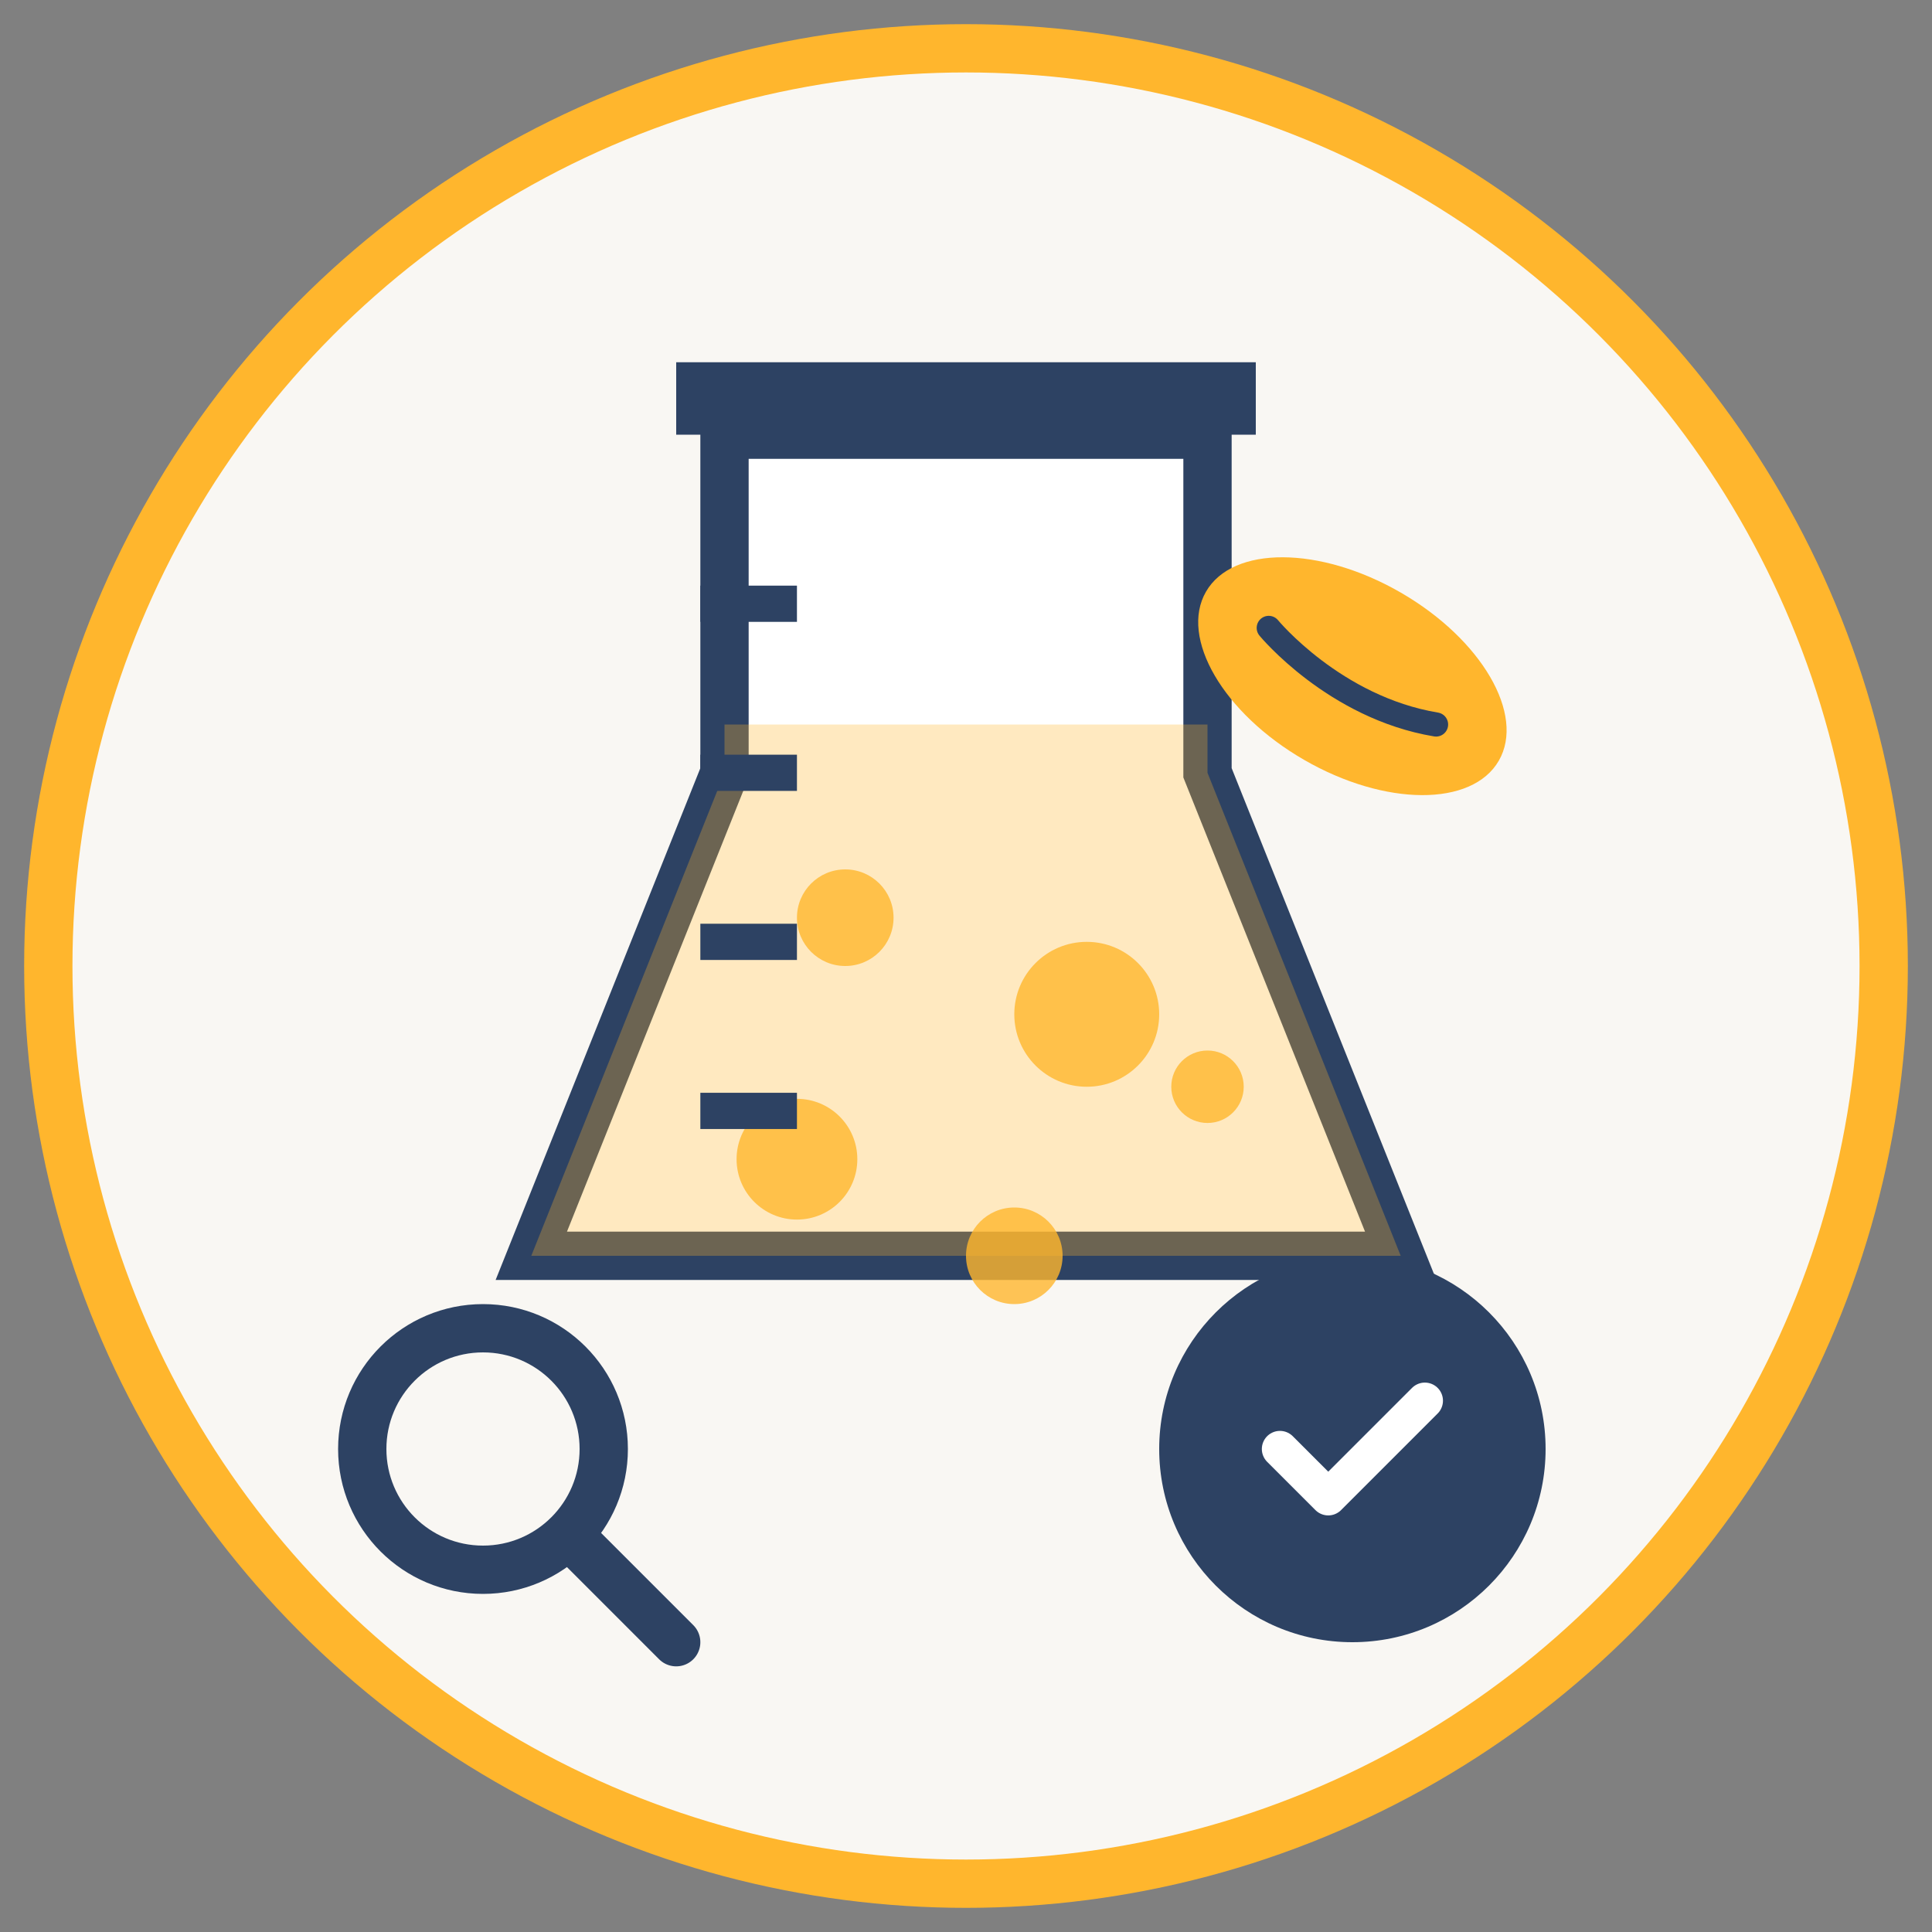
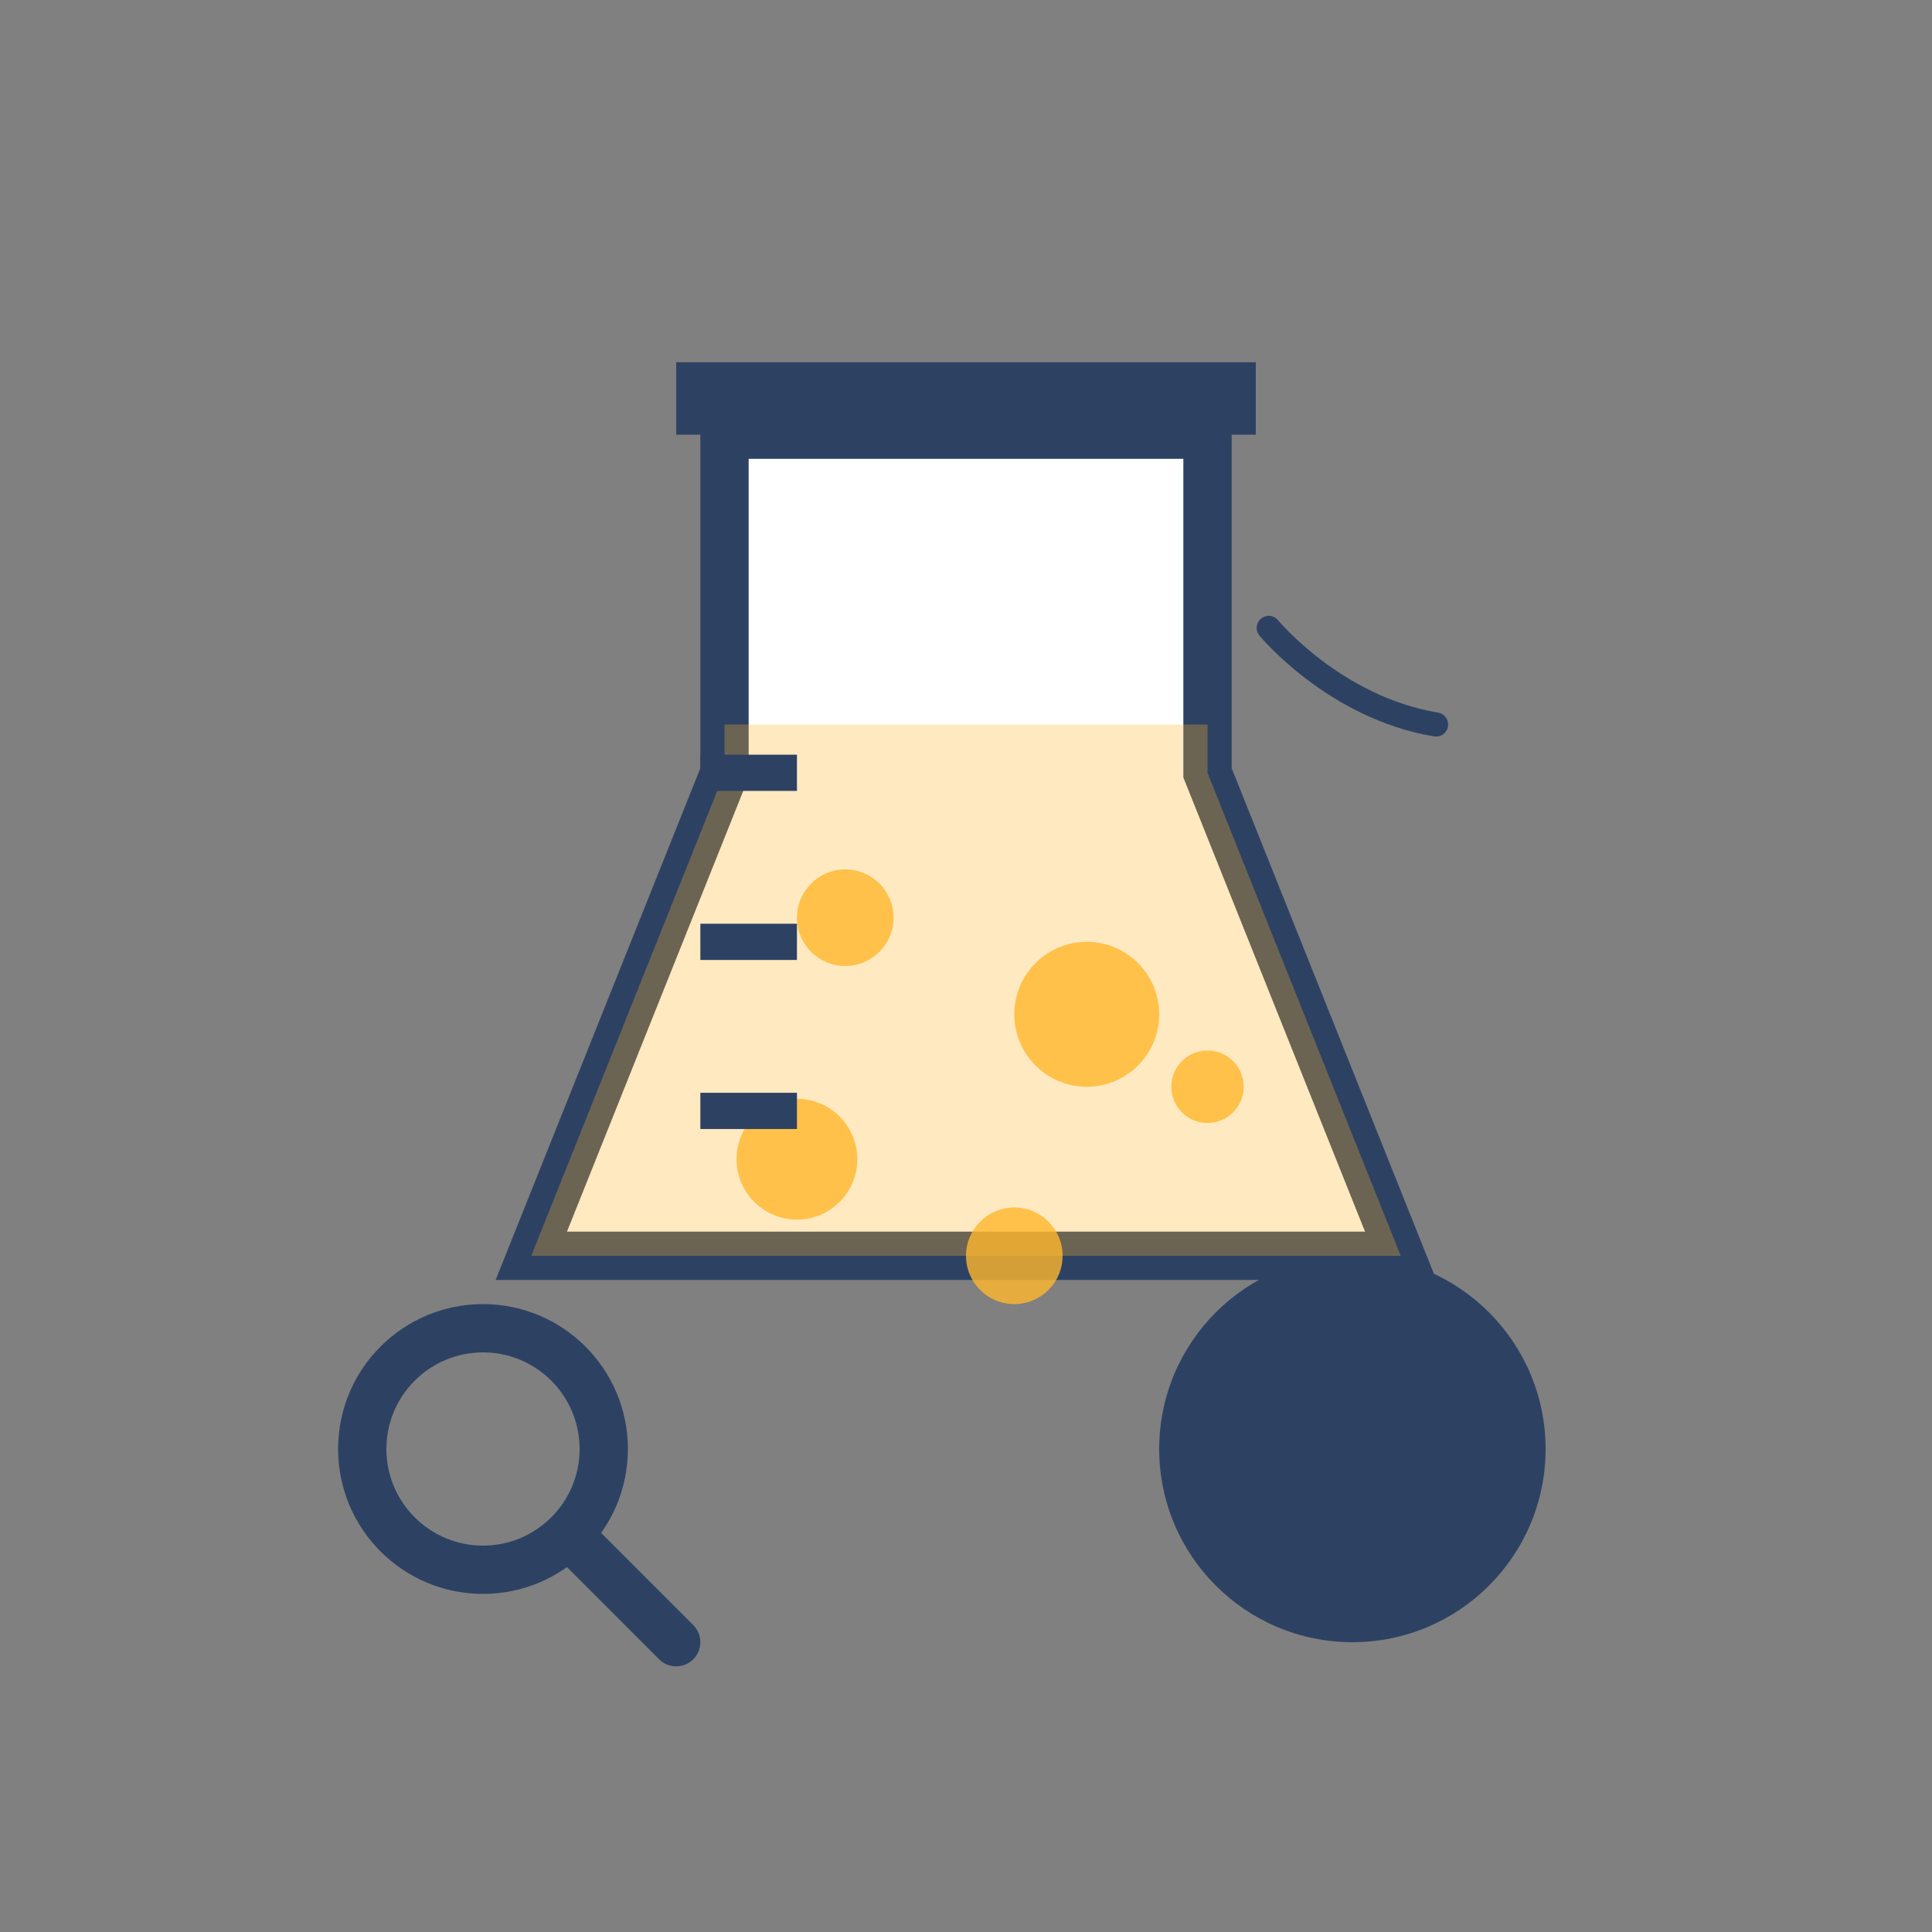
<svg xmlns="http://www.w3.org/2000/svg" width="80" height="80" viewBox="0 0 80 80" fill="none">
  <rect x="0" y="0" width="80" height="80" fill="#808080" stroke="none" />
-   <circle cx="40" cy="40" r="38" stroke="#FFB62D" stroke-width="2" fill="#F9F7F3" />
  <path d="M30 18H50V32L58 52H22L30 32V18Z" fill="white" stroke="#2D4263" stroke-width="2" />
  <path d="M28 15H52V18H28V15Z" fill="#2D4263" />
  <path d="M30 32L22 52H58L50 32V30H30V32Z" fill="#FFB62D" fill-opacity="0.3" />
  <circle cx="35" cy="38" r="2" fill="#FFB62D" fill-opacity="0.8" />
  <circle cx="45" cy="42" r="3" fill="#FFB62D" fill-opacity="0.8" />
  <circle cx="33" cy="48" r="2.5" fill="#FFB62D" fill-opacity="0.8" />
  <circle cx="42" cy="52" r="2" fill="#FFB62D" fill-opacity="0.8" />
  <circle cx="50" cy="45" r="1.5" fill="#FFB62D" fill-opacity="0.8" />
-   <line x1="29" y1="25" x2="33" y2="25" stroke="#2D4263" stroke-width="1.5" />
  <line x1="29" y1="32" x2="33" y2="32" stroke="#2D4263" stroke-width="1.5" />
  <line x1="29" y1="39" x2="33" y2="39" stroke="#2D4263" stroke-width="1.5" />
  <line x1="29" y1="46" x2="33" y2="46" stroke="#2D4263" stroke-width="1.5" />
  <g transform="translate(56, 28) rotate(30)">
-     <ellipse cx="0" cy="0" rx="7" ry="4" fill="#FFB62D" />
    <path d="M-4 0C-4 0 0 1.5 4 0" stroke="#2D4263" stroke-width="1" stroke-linecap="round" />
  </g>
  <g transform="translate(56, 60)">
    <circle cx="0" cy="0" r="8" fill="#2D4263" />
-     <path d="M-3 0L-1 2L3 -2" stroke="white" stroke-width="1.5" stroke-linecap="round" stroke-linejoin="round" />
  </g>
  <g transform="translate(20, 60)">
    <circle cx="0" cy="0" r="5" fill="none" stroke="#2D4263" stroke-width="2" />
    <line x1="4" y1="4" x2="8" y2="8" stroke="#2D4263" stroke-width="2" stroke-linecap="round" />
  </g>
</svg>